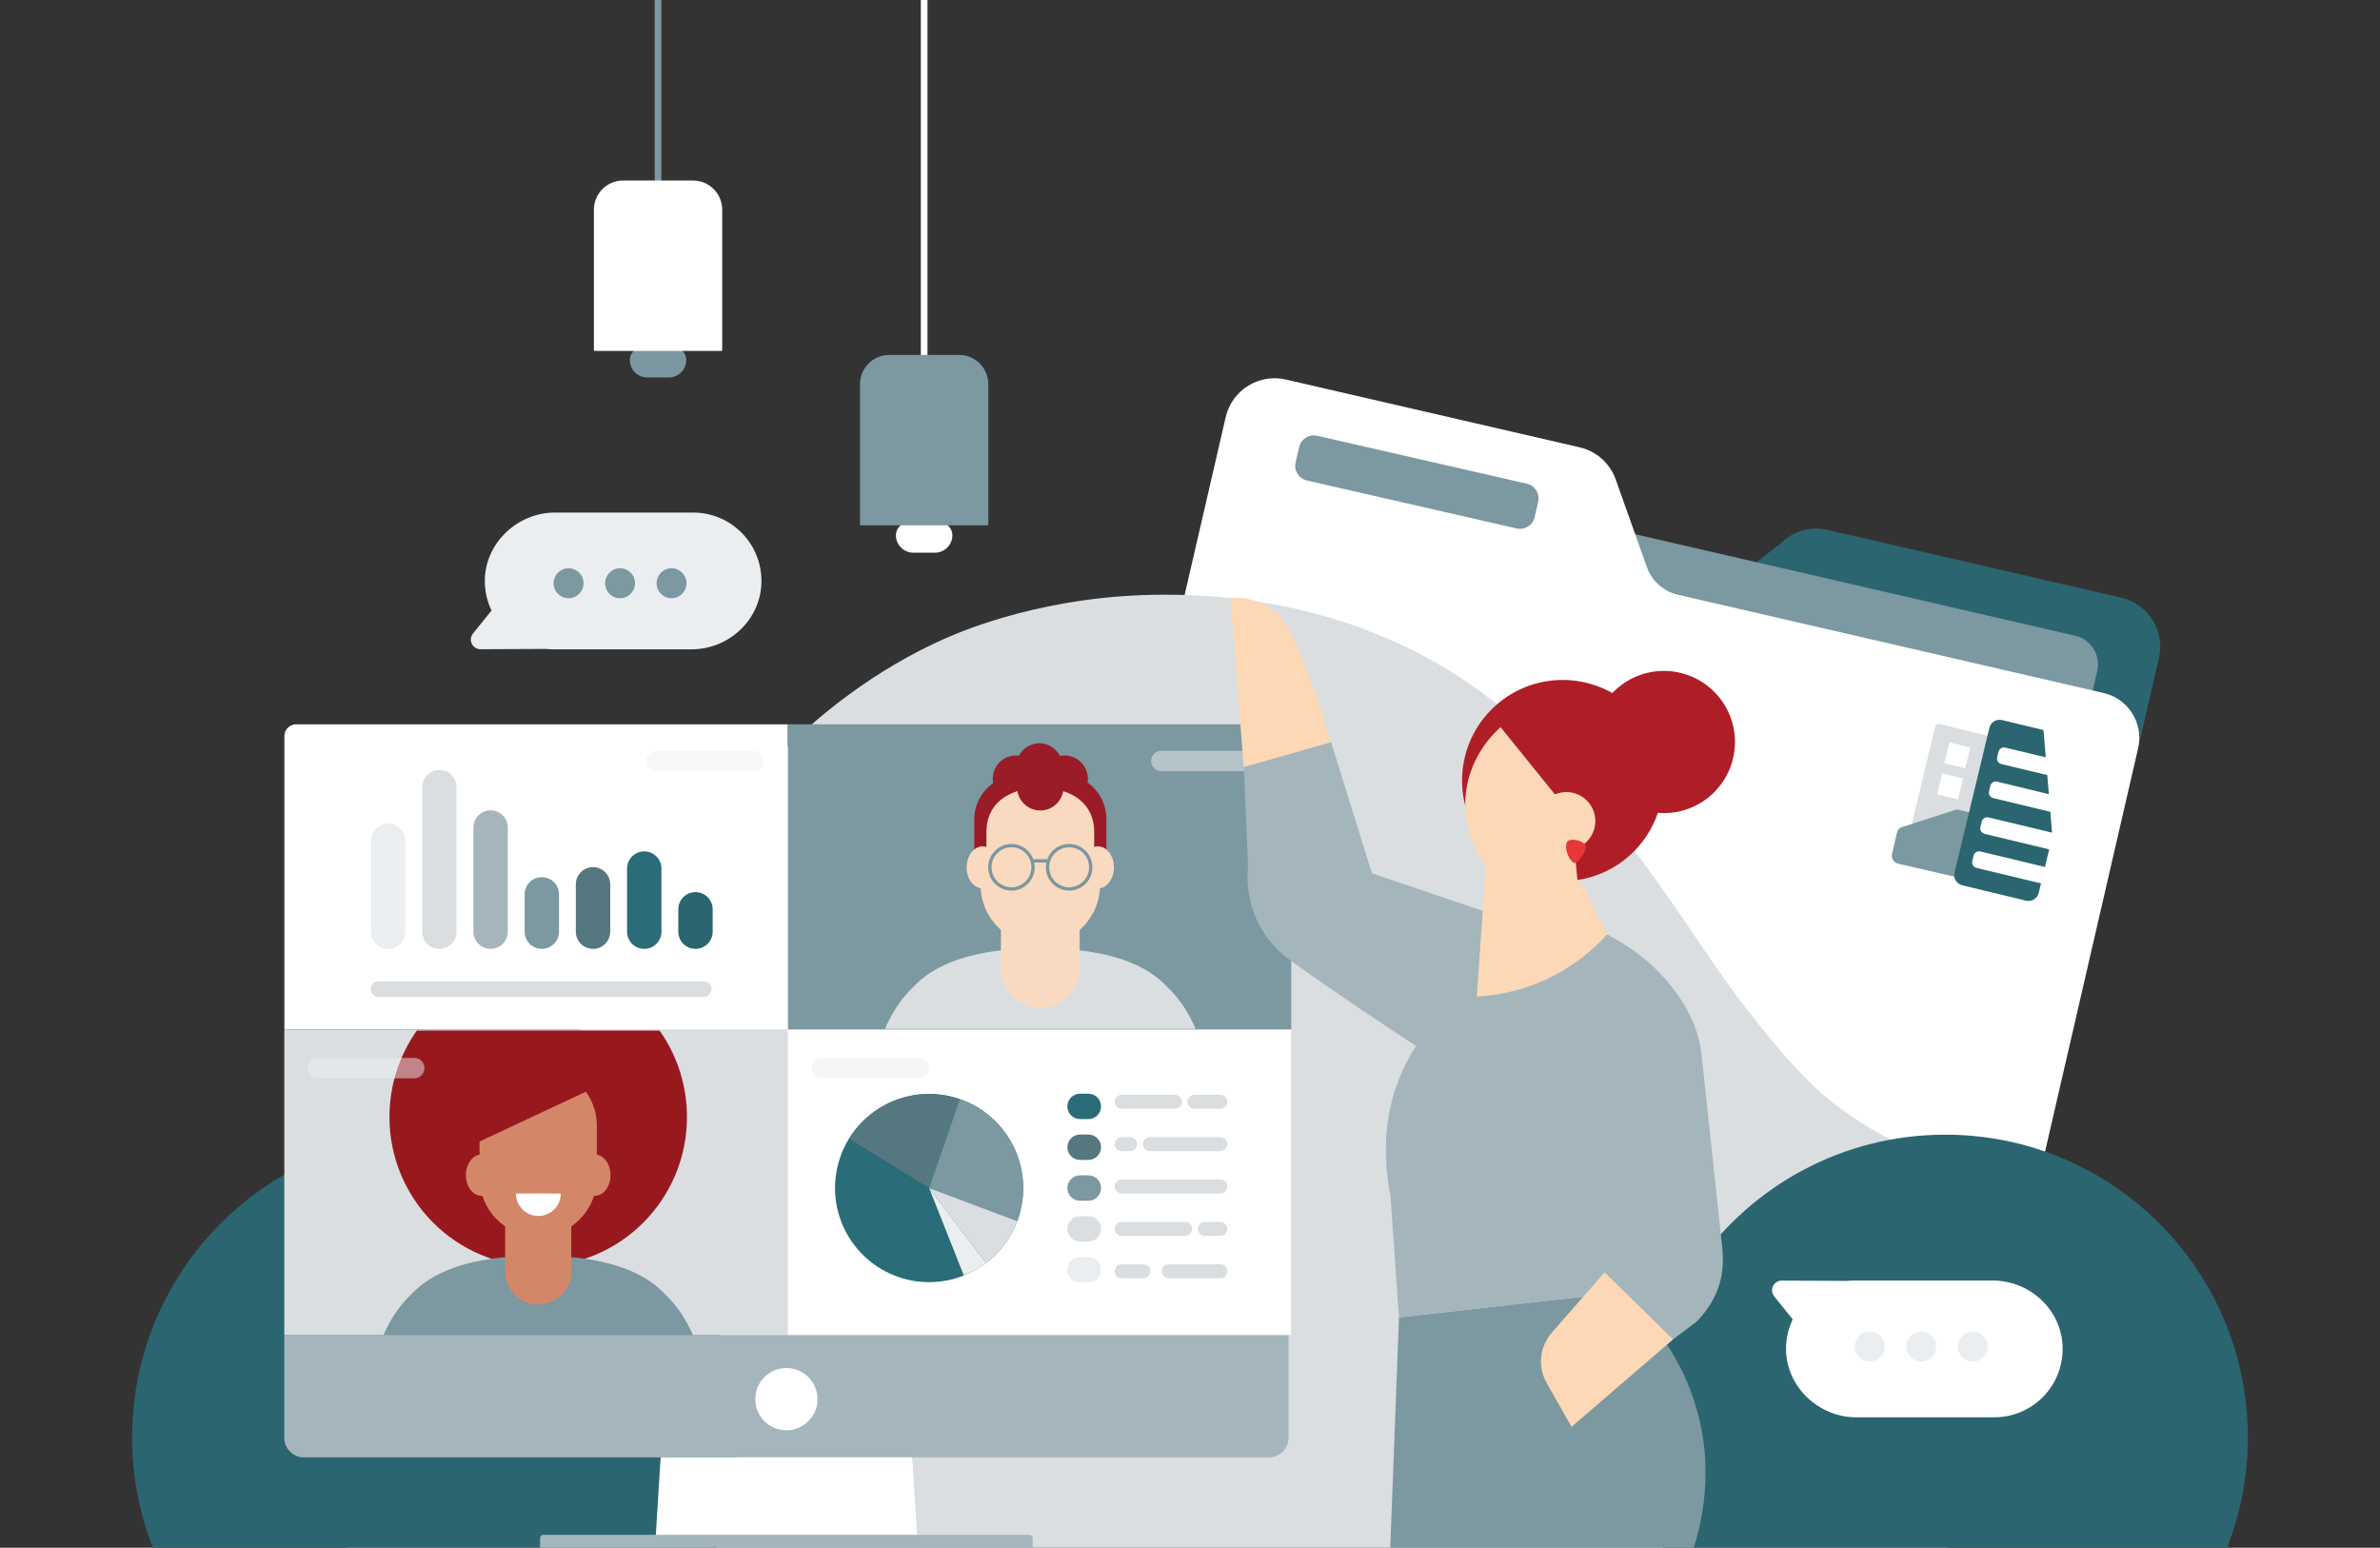
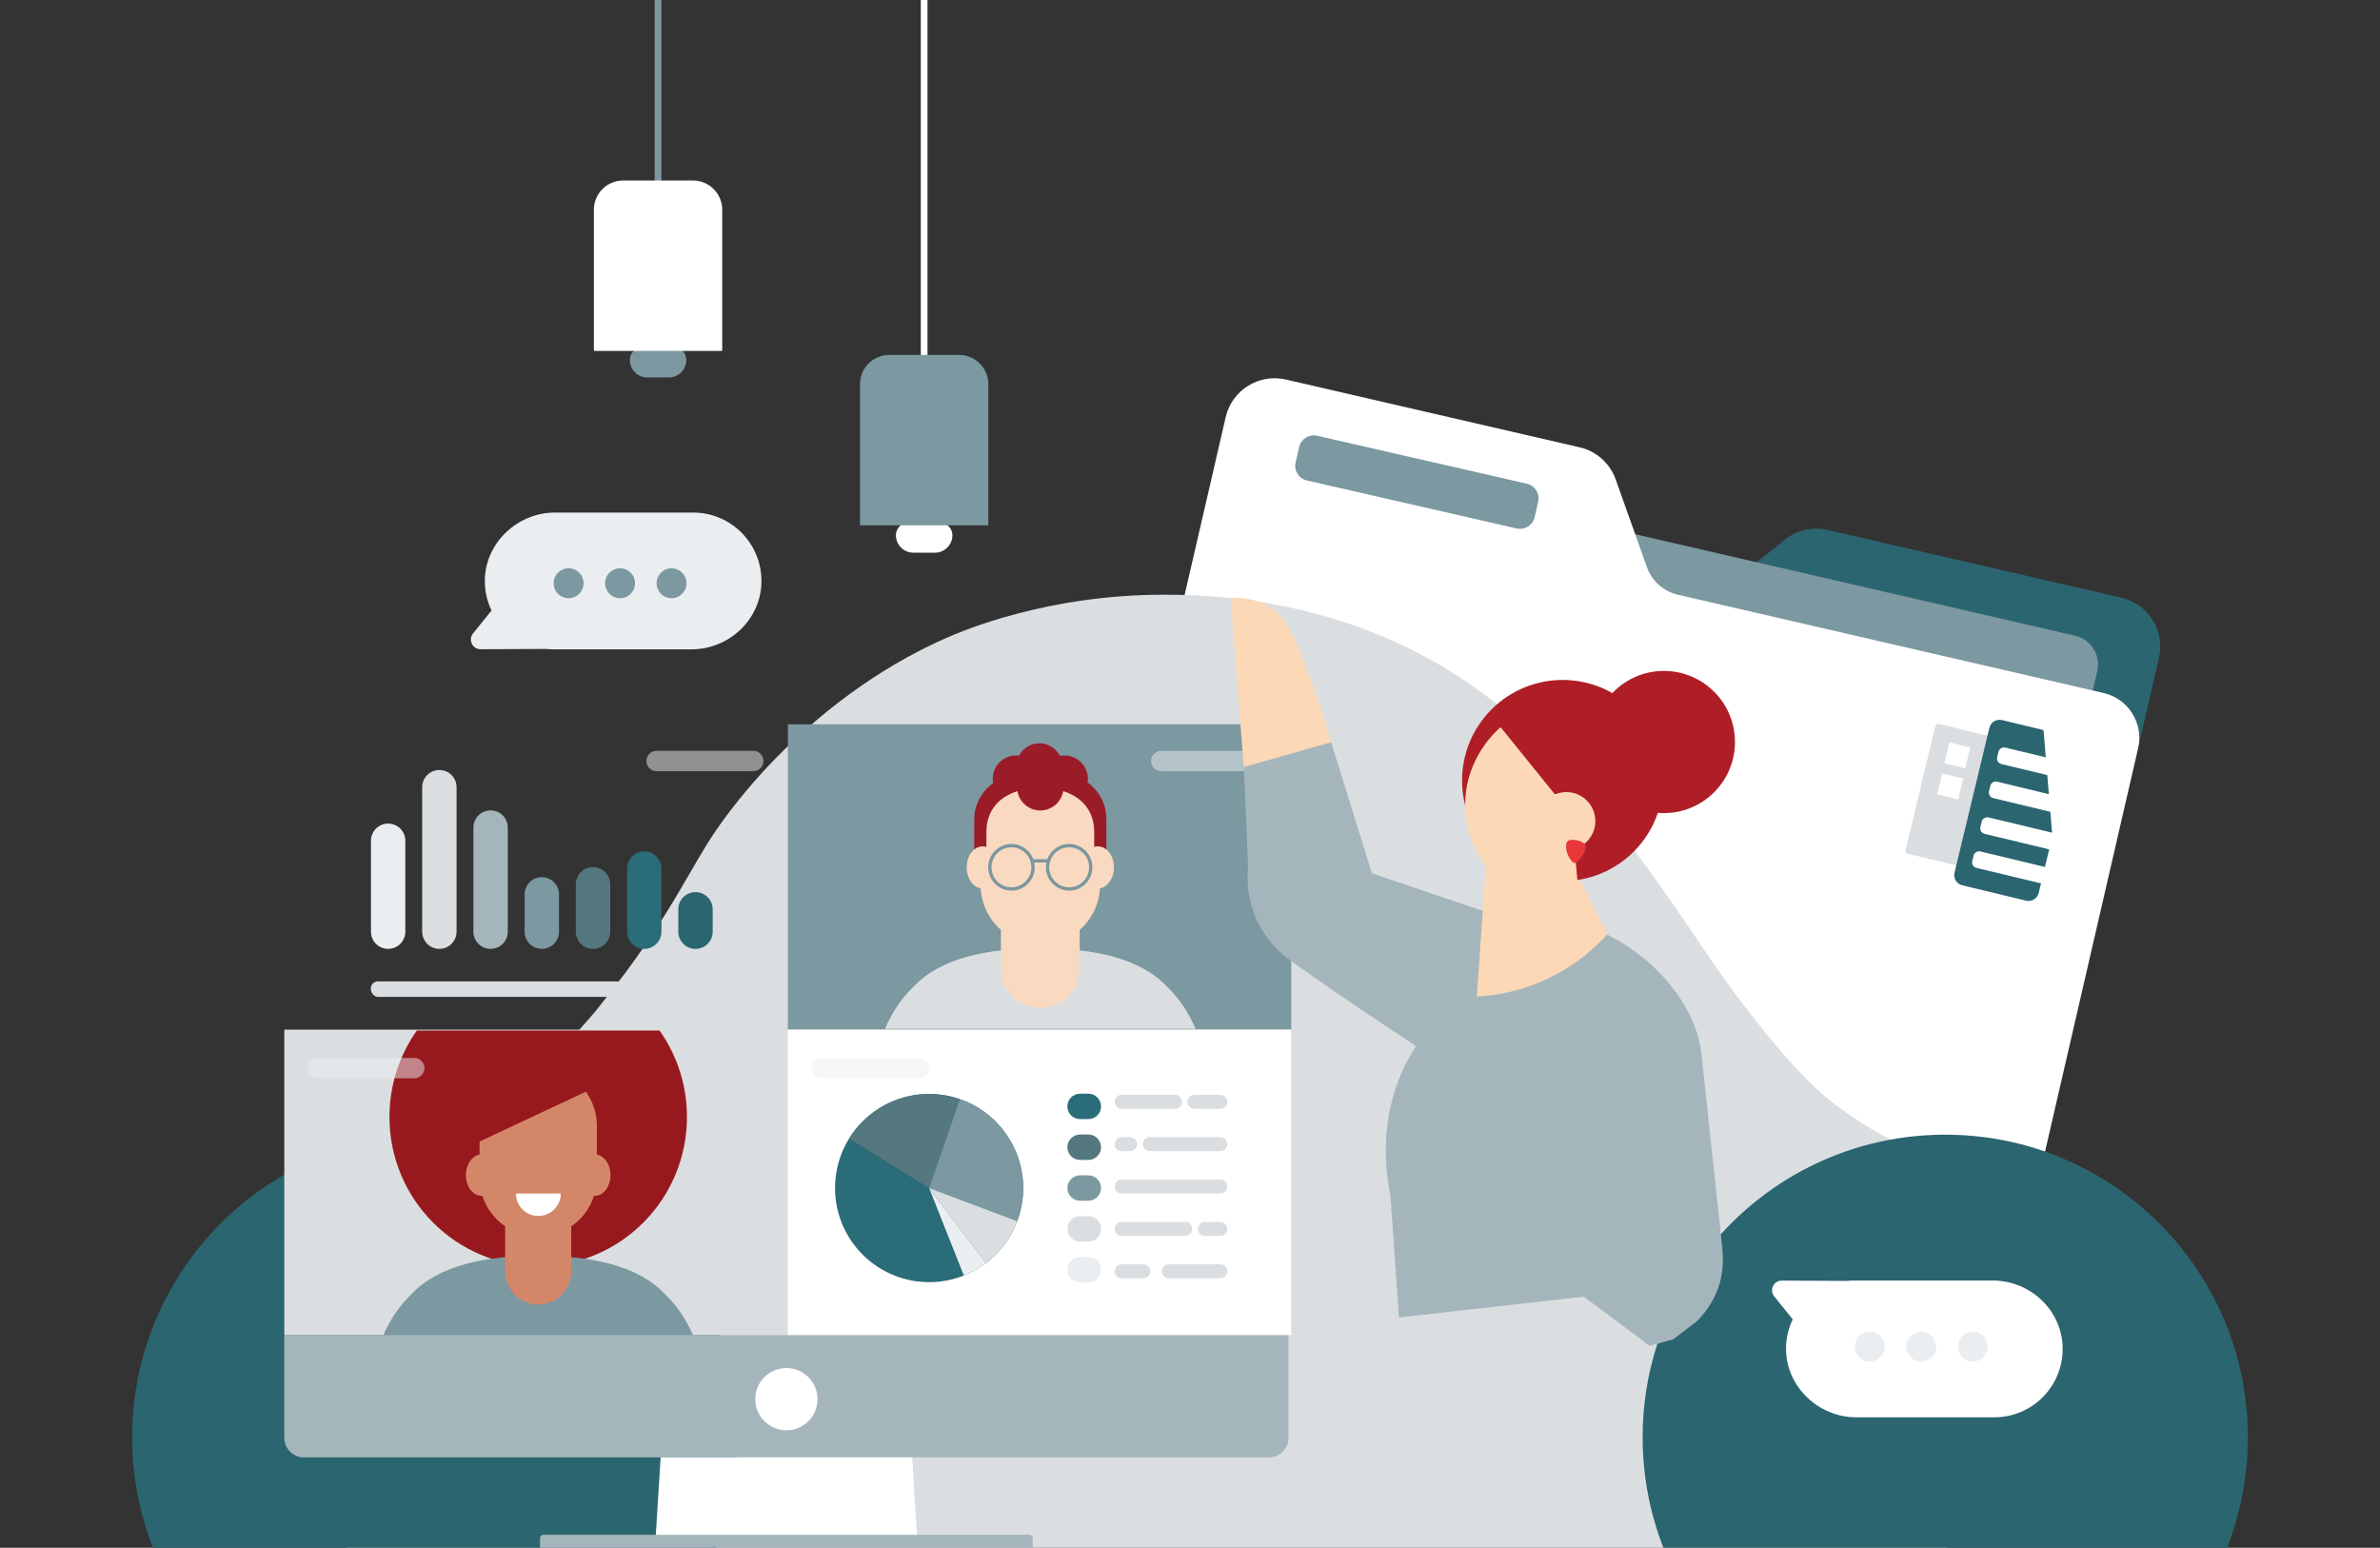
<svg xmlns="http://www.w3.org/2000/svg" xmlns:xlink="http://www.w3.org/1999/xlink" version="1.1" id="Calque_1" x="0px" y="0px" viewBox="0 0 2848 1852" style="enable-background:new 0 0 2848 1852;">
  <rect x="0" y="0" width="2848" height="1852" fill="#333333" stroke="none" />
  <style type="text/css">
	.st0{fill:#FFFFFF;}
	.st1{fill:none;stroke:#FFFFFF;stroke-width:8;stroke-miterlimit:10;}
	.st2{fill:#3882A3;}
	.st3{fill:none;stroke:#8AC1D6;stroke-width:8;stroke-miterlimit:10;}
	.st4{fill:#8AC1D6;}
	.st5{fill:#DAEEF4;}
	.st6{fill:#62A7C3;}
	.st7{fill:#D21217;}
	.st8{fill:#ED9486;}
	.st9{opacity:0.4;fill:#ED9486;}
	.st10{clip-path:url(#SVGID_00000102515747658528881930000012218745994829401753_);}
	.st11{fill:#F9DAC0;}
	.st12{fill:#9A1C29;}
	.st13{fill:none;stroke:#3882A3;stroke-width:4;stroke-miterlimit:10;}
	.st14{fill:none;}
	.st15{clip-path:url(#SVGID_00000072249473357840287300000001311466498899113092_);}
	.st16{fill:#97191E;}
	.st17{fill:#D48768;}
	.st18{opacity:0.5;}
	.st19{fill:#EDF0F2;}
	.st20{fill:#EDEDED;}
	.st21{fill:#AF1E27;}
	.st22{fill:#FCD8B6;}
	.st23{fill:#E73738;}
	.st24{fill:#7ABBCF;}
	.st25{fill:#BBDCE8;}
	.st26{fill:#F1F9FA;}
	.st27{fill:#7C98A1;}
	.st28{fill:none;stroke:#7C97A0;stroke-width:8;stroke-miterlimit:10;}
	.st29{fill:#7C97A0;}
	.st30{fill:#EBEEF0;}
	.st31{fill:#2B6570;}
	.st32{fill:#DADEE0;}
	.st33{fill:#A5B5BC;}
	.st34{clip-path:url(#SVGID_00000042014785119217441740000003398518023777138319_);}
	.st35{fill:none;stroke:#7C97A0;stroke-width:4;stroke-miterlimit:10;}
	.st36{clip-path:url(#SVGID_00000075876438475466576650000016861053700570070668_);}
	.st37{fill:#2A6C77;}
	.st38{fill:#55777F;}
	.st39{fill:#FBBF4B;}
	.st40{fill:none;stroke:#FFEDC6;stroke-width:8;stroke-miterlimit:10;}
	.st41{fill:#FFEDC6;}
	.st42{fill:#FED16E;}
	.st43{fill:#FED580;}
	.st44{fill:#FED16F;}
	.st45{clip-path:url(#SVGID_00000138530808037260915430000011764004397617134479_);}
	.st46{fill:none;stroke:#FFEDC6;stroke-width:4;stroke-miterlimit:10;}
	.st47{clip-path:url(#SVGID_00000019647815130483715930000015443322295603576742_);}
	.st48{fill:#FAB639;}
	.st49{fill:#FFE2AF;}
	.st50{fill:#FFF6E6;}
	.st51{fill:#9664A0;}
	.st52{fill:none;stroke:#F4F0F7;stroke-width:8;stroke-miterlimit:10;}
	.st53{fill:#F4F0F7;}
	.st54{fill:#DECDE5;}
	.st55{fill:#A773AF;}
	.st56{fill:#CAB0D5;}
	.st57{clip-path:url(#SVGID_00000101087293523035143150000003340460060191299977_);}
	.st58{fill:none;stroke:#9765A1;stroke-width:4;stroke-miterlimit:10;}
	.st59{clip-path:url(#SVGID_00000124126512112870618520000007095261900986526098_);}
	.st60{fill:#B890C2;}
	.st61{fill:#8A5691;}
	.st62{fill:#97649D;}
	.st63{fill:#A779B2;}
	.st64{fill:#EEE3F2;}
</style>
  <g>
    <line class="st1" x1="1105.88" y1="449.97" x2="1105.88" y2="-821.61" />
    <path class="st0" d="M1093.05,661.36h25.67c11.57,0,20.96-9.38,20.96-20.96v0c0-8.28-6.71-15-15-15h-37.59c-8.28,0-15,6.71-15,15v0&#13;&#10;  C1072.09,651.98,1081.48,661.36,1093.05,661.36z" />
    <path class="st27" d="M1064.1,424.71h83.56c19.33,0,35,15.67,35,35v168.06c0,0.49-0.39,0.88-0.88,0.88h-151.8&#13;&#10;  c-0.49,0-0.88-0.39-0.88-0.88V459.71C1029.1,440.38,1044.77,424.71,1064.1,424.71z" />
  </g>
  <g>
    <line class="st28" x1="787.45" y1="241.23" x2="787.45" y2="-1030.35" />
    <path class="st29" d="M774.62,451.69h25.67c11.57,0,20.96-9.38,20.96-20.96v0c0-8.28-6.71-15-15-15h-37.59c-8.28,0-15,6.71-15,15v0&#13;&#10;  C753.66,442.31,763.04,451.69,774.62,451.69z" />
    <path class="st0" d="M745.67,215.97h83.56c19.33,0,35,15.67,35,35v168.06c0,0.49-0.39,0.88-0.88,0.88h-151.8&#13;&#10;  c-0.49,0-0.88-0.39-0.88-0.88V250.97C710.67,231.64,726.34,215.97,745.67,215.97z" />
  </g>
  <g>
    <path class="st30" d="M911.17,696.36c0.33-23.06-8.88-43.98-23.94-59.09c-14.8-14.8-35.26-23.95-57.88-23.95l-165.27,0&#13;&#10;  c-45.14,0-84.04,36.91-83.92,82.05c0.03,12.57,2.9,24.49,8,35.11c0.02,0.04,0.01,0.09-0.01,0.12&#13;&#10;  c-7.38,9.13-14.77,18.28-22.14,27.44c-6.12,7.6-0.68,18.89,9.08,18.84c26.06-0.13,52.12-0.24,78.18-0.35c0,0,0.01,0,0.01,0&#13;&#10;  c2.84,0.32,5.76,0.47,8.71,0.47h165.36C872.42,777.01,910.52,741.42,911.17,696.36z" />
    <circle class="st27" cx="803.6" cy="697.92" r="17.93" />
    <circle class="st27" cx="741.99" cy="697.92" r="17.93" />
    <circle class="st27" cx="680.38" cy="697.92" r="17.93" />
  </g>
  <g>
    <path class="st31" d="M2538.47,715.19l-351.6-81.13c-19.97-4.61-40.92,1.29-55.55,15.63l-52.53,40.99&#13;&#10;  c-12.53,9.78-28.81,13.38-44.29,9.81L1504.98,578.3c-29.64-6.84-59.22,11.65-66.06,41.29l-141.49,613.15&#13;&#10;  c-6.84,29.64,11.65,59.22,41.29,66.06l1016.08,234.47c29.64,6.84,59.22-11.65,66.06-41.29l162.63-704.76&#13;&#10;  C2590.95,754.9,2570.79,722.65,2538.47,715.19z" />
    <path class="st27" d="M1561.73,548.1l921.55,212.66c18.93,4.37,30.74,23.26,26.37,42.19l-125.74,544.91&#13;&#10;  c-4.37,18.93-23.26,30.74-42.19,26.37l-921.55-212.66c-18.93-4.37-30.74-23.26-26.37-42.19l125.74-544.91&#13;&#10;  C1523.9,555.54,1542.79,543.73,1561.73,548.1z" />
    <path class="st0" d="M1538.73,454.15l351.6,81.13c19.97,4.61,36.21,19.08,43.08,38.4l37.31,104.89&#13;&#10;  c5.92,16.65,19.93,29.13,37.15,33.11l509.39,117.55c29.64,6.84,48.13,36.42,41.29,66.06l-141.49,613.15&#13;&#10;  c-6.84,29.64-36.42,48.13-66.06,41.29l-1016.08-234.47c-29.64-6.84-48.13-36.42-41.29-66.06l122.88-532.49l18.61-80.67&#13;&#10;  l31.59-136.87C1474.16,466.84,1506.41,446.69,1538.73,454.15z" />
  </g>
  <path class="st32" d="M2329.65,1862.41v-467.75c-99.61-39.42-146.15-82.02-163.06-98.58c-31.01-30.3-61.62-69.66-76.1-88.3&#13;&#10; c-24.41-31.44-40.78-55.89-45.41-62.76c-83.32-123.12-174.92-258.44-310.13-342.07c-34.06-21.08-68.41-37.28-101.57-49.76&#13;&#10; c-0.08,0-0.12-0.04-0.23-0.08c-106.83-40.11-201.69-41.41-238.89-41.48c-140.03-0.39-241.48,42.78-261.93,51.77&#13;&#10; c-16.13,7.1-31.75,14.84-46.74,23.12c-77.87,42.9-140.39,99.61-184.85,150.67c-23.31,26.81-41.68,52.04-54.71,72.92&#13;&#10; c-7.73,12.44-15.39,25.86-24.02,40.7c-20.21,34.85-45.56,77.43-88.66,132.89c-8.71,11.22-17.58,22.33-17.58,22.33&#13;&#10; s-0.47,0.59-0.9,1.14c-9.65,12.09-50.43,57.61-57.65,64.87c-21.94,22.06-50.2,41.48-80.14,58.2&#13;&#10; c-59.23,33.09-125.19,55.63-162.91,67.07v465.11H2329.65z" />
  <g>
    <path class="st31" d="M882.38,1719.9c0,65.8-17.57,127.5-48.28,180.65c-7.54,13.09-15.87,25.67-24.96,37.66H231.27&#13;&#10;  c-9.09-12-17.43-24.57-24.96-37.66c-30.68-53.17-48.23-114.85-48.23-180.65c0-77.41,24.31-149.17,65.68-208.04&#13;&#10;  c65.53-93.21,173.89-154.11,296.47-154.11c61.99,0,120.33,15.58,171.34,43.04C805.16,1461.92,882.38,1581.91,882.38,1719.9z" />
    <path class="st31" d="M2689.92,1719.9c0,65.8-17.57,127.5-48.28,180.65c-7.54,13.09-15.87,25.67-24.96,37.66h-577.87&#13;&#10;  c-9.09-12-17.43-24.57-24.96-37.66c-30.68-53.17-48.23-114.85-48.23-180.65c0-77.41,24.31-149.17,65.68-208.04&#13;&#10;  c65.53-93.21,173.89-154.11,296.47-154.11c61.99,0,120.33,15.58,171.34,43.04C2612.71,1461.92,2689.92,1581.91,2689.92,1719.9z" />
  </g>
  <g>
    <path class="st32" d="M2376.59,1044.1l-93.7-22.55c-1.93-0.47-3.13-2.43-2.67-4.36l35.67-148.19c0.47-1.93,2.43-3.13,4.36-2.67&#13;&#10;  l93.7,22.55c1.93,0.47,3.13,2.43,2.67,4.36l-35.67,148.19C2380.49,1043.36,2378.52,1044.56,2376.59,1044.1z" />
-     <path class="st27" d="M2401.68,1063.45c-43.22-9.94-86.44-19.88-129.66-29.81c-5.58-1.28-9.16-6.41-8-11.44&#13;&#10;  c0.05-0.22,4.17-18.14,4.22-18.36c0.51-2.24,0.69-3.46,1.35-5.85c1.16-4.21,1.87-5.24,2.43-5.88c1.27-1.44,2.71-1.95,5.26-2.8&#13;&#10;  c5.83-1.95,8.77-2.84,9.65-3.12c1.41-0.46,50.38-16.28,51.79-16.74c0.69-0.22,1.68-0.47,2.92-0.52c1.44-0.06,2.55,0.18,3,0.28&#13;&#10;  c2.2,0.49,25.98,5.95,58.61,13.48C2402.73,1009.61,2402.2,1036.53,2401.68,1063.45z" />
    <path class="st0" d="M2351.72,919.37l-25.04-6l6.01-25.05l25.04,6.01L2351.72,919.37z" />
    <path class="st0" d="M2343.1,956.58l-25.04-6l6.01-25.05l25.04,6L2343.1,956.58z" />
    <path class="st31" d="M2424.54,1077.75l-76.49-18.41c-6.67-1.6-10.81-8.37-9.2-15.04l41.75-173.47c1.6-6.67,8.37-10.81,15.04-9.2&#13;&#10;  l49.7,11.96c3.54,42.32,7.07,84.64,10.61,126.96l-16.37,68C2437.97,1075.21,2431.2,1079.36,2424.54,1077.75z" />
    <g>
      <g>
        <path class="st0" d="M2453.79,1016.76c-26.3-6.32-52.61-12.63-78.91-18.95c-3.64-0.87-5.89-4.53-5.01-8.18l1.56-6.49&#13;&#10;    c0.87-3.64,4.53-5.89,8.18-5.01c25.86,6.21,51.72,12.41,77.58,18.62c0.12,1.51,0.24,3.02,0.36,4.54&#13;&#10;    C2456.29,1006.45,2455.04,1011.61,2453.79,1016.76z M2444,1057.48c-26.3-6.31-52.59-12.63-78.89-18.94&#13;&#10;    c-3.64-0.87-5.89-4.53-5.01-8.18l1.56-6.49c0.87-3.64,4.53-5.89,8.18-5.01c26.28,6.31,52.57,12.62,78.85,18.92&#13;&#10;    C2447.12,1044.35,2445.56,1050.92,2444,1057.48z M2455.02,971.79c-23.29-5.6-46.58-11.19-69.87-16.79&#13;&#10;    c-3.64-0.87-5.89-4.53-5.01-8.18l1.55-6.49c0.87-3.64,4.53-5.89,8.18-5.01c21.13,5.12,42.26,10.24,63.39,15.36&#13;&#10;    C2453.84,957.72,2454.43,964.75,2455.02,971.79z M2451.39,927.83c-18.83-4.52-37.66-9.03-56.49-13.55&#13;&#10;    c-3.64-0.87-5.89-4.53-5.01-8.18l1.56-6.49c0.87-3.64,4.53-5.89,8.18-5.01l50.09,12.01&#13;&#10;    C2450.28,913.68,2450.83,920.76,2451.39,927.83z" />
      </g>
    </g>
  </g>
  <path class="st33" d="M1541.87,1597.47v123.06c0,12.85-10.51,23.36-23.36,23.36H363.58c-12.85,0-23.36-10.51-23.36-23.36v-123.06&#13;&#10; H1541.87z" />
  <circle class="st0" cx="941.04" cy="1674.25" r="37.24" />
  <polygon class="st0" points="1091.53,1743.89 790.56,1743.89 783.97,1849.35 1098.12,1849.35" />
  <path class="st33" d="M650.13,1836.54h581.83c2.14,0,3.88,1.75,3.88,3.88v18.99c0,2.14-1.75,3.88-3.88,3.88H650.13&#13;&#10; c-2.14,0-3.88-1.75-3.88-3.88v-18.99C646.24,1838.29,647.99,1836.54,650.13,1836.54z" />
  <g>
    <path class="st27" d="M942.82,1232.08h602.33V880.86c0-7.83-6.35-14.17-14.17-14.17H942.82V1232.08z" />
-     <path class="st0" d="M340.3,1232.08h602.33V866.68H354.47c-7.83,0-14.17,6.35-14.17,14.17V1232.08z" />
    <rect x="340.22" y="1232.08" class="st32" width="602.33" height="365.39" />
    <rect x="942.74" y="1232.08" class="st0" width="602.33" height="365.39" />
  </g>
  <g>
    <g>
      <g>
        <defs>
          <rect id="SVGID_00000046333253603994738460000016525074808513258371_" x="944.59" y="866.84" width="600.56" height="364.32" />
        </defs>
        <clipPath id="SVGID_00000121970335898837226450000005978315782596734877_">
          <use xlink:href="#SVGID_00000046333253603994738460000016525074808513258371_" style="overflow:visible;" />
        </clipPath>
        <g style="clip-path:url(#SVGID_00000121970335898837226450000005978315782596734877_);">
          <path class="st32" d="M1097.02,1434.34l7.38-54.1c2.39,0.84,4.86,1.59,7.43,2.24l3.59,51.86h258.88l3.59-51.86&#13;&#10;     c2.57-0.65,5.04-1.4,7.43-2.24l7.38,54.1h60.65l-0.86-78.02c-1.05-94.33-24.71-145.83-55.6-175.28&#13;&#10;     c-32.19-34.58-88.23-46.31-152.03-46.31c-63.8,0-119.84,11.73-152.03,46.31c-30.89,29.45-54.55,80.95-55.6,175.28l-0.86,78.02&#13;&#10;     H1097.02z" />
          <path class="st11" d="M1244.87,1206.08L1244.87,1206.08c26.02,0,47.12-21.18,47.12-47.3v-88.6h-94.24v88.6&#13;&#10;     C1197.75,1184.91,1218.84,1206.08,1244.87,1206.08z" />
          <g>
            <g>
              <path class="st11" d="M1244.87,1130.6L1244.87,1130.6c39.47,0,71.47-32.12,71.47-71.74v-63.07c0-39.62-32-59.9-71.47-59.9h0&#13;&#10;       c-39.47,0-71.47,20.28-71.47,59.9v63.07C1173.4,1098.48,1205.4,1130.6,1244.87,1130.6z" />
            </g>
            <path class="st12" d="M1301.37,936.11c0.36-1.54,0.54-3.39,0.38-5.9c-0.65-9.94-6.66-19-15.59-23.33&#13;&#10;      c-6.26-3.04-12.29-3.45-17.77-2.35c-4.66-8.94-13.88-15.12-24.64-15.12c-10.67,0-19.82,6.07-24.52,14.9&#13;&#10;      c-1.12-0.14-2.23-0.34-3.39-0.34c-15.41,0-27.91,12.54-27.91,28.02c0,1.95,0.2,3.52,0.58,4.78&#13;&#10;      c-13.72,10.53-22.69,25.4-22.69,43.87v39.65c0,4.04,3.26,7.31,7.28,7.31l0,0c4.02,0,7.28-3.27,7.28-7.31v-24.67&#13;&#10;      c0-25.9,15.18-41.98,37.07-48.9c2.32,13.12,13.68,23.11,27.42,23.11c13.74,0,25.1-9.98,27.42-23.11&#13;&#10;      c21.89,6.92,37.07,23.01,37.07,48.9v24.67c0,4.04,3.26,7.31,7.28,7.31l0,0c4.02,0,7.28-3.27,7.28-7.31v-39.65&#13;&#10;      C1323.92,961.29,1315.01,946.42,1301.37,936.11z" />
            <g>
              <path class="st11" d="M1195.15,1037.95c0-13.92-8.6-25.2-19.2-25.2c-10.6,0-19.2,11.28-19.2,25.2c0,13.92,8.6,25.2,19.2,25.2&#13;&#10;       C1186.56,1063.15,1195.15,1051.87,1195.15,1037.95z" />
              <path class="st11" d="M1332.98,1037.95c0-13.92-8.6-25.2-19.2-25.2c-10.6,0-19.2,11.28-19.2,25.2c0,13.92,8.6,25.2,19.2,25.2&#13;&#10;       C1324.39,1063.15,1332.98,1051.87,1332.98,1037.95z" />
            </g>
            <g>
              <g>
                <path class="st35" d="M1305.22,1037.8c0-14.32-11.56-25.93-25.83-25.93c-14.26,0-25.83,11.61-25.83,25.93&#13;&#10;        c0,14.32,11.56,25.93,25.83,25.93C1293.65,1063.73,1305.22,1052.12,1305.22,1037.8z" />
                <path class="st35" d="M1236.17,1037.8c0-14.32-11.56-25.93-25.83-25.93c-14.26,0-25.83,11.61-25.83,25.93&#13;&#10;        c0,14.32,11.56,25.93,25.83,25.93C1224.61,1063.73,1236.17,1052.12,1236.17,1037.8z" />
                <line class="st35" x1="1253.23" y1="1030.12" x2="1236.51" y2="1030.12" />
              </g>
            </g>
          </g>
          <g>
            <g>
              <g>
                <g>
-                   <path class="st14" d="M1244.76,900.05L1244.76,900.05c-0.08,0-0.16,0.01-0.25,0.01c0.1,0,0.19-0.01,0.29-0.01&#13;&#10;         C1244.79,900.05,1244.77,900.05,1244.76,900.05z" />
-                 </g>
+                   </g>
              </g>
            </g>
          </g>
        </g>
      </g>
      <g>
        <defs>
          <rect id="SVGID_00000035516228160650443290000000566787250441231028_" x="343.95" y="1233.15" width="600.56" height="364.32" />
        </defs>
        <clipPath id="SVGID_00000165922914725165012500000005130399905328886201_">
          <use xlink:href="#SVGID_00000035516228160650443290000000566787250441231028_" style="overflow:visible;" />
        </clipPath>
        <g style="clip-path:url(#SVGID_00000165922914725165012500000005130399905328886201_);">
          <ellipse class="st16" cx="644.04" cy="1336.52" rx="178.01" ry="178.69" />
          <path class="st27" d="M496.19,1802.22l7.38-54.1c2.39,0.84,4.86,1.59,7.43,2.24l3.59,51.86h258.88l3.59-51.86&#13;&#10;     c2.57-0.65,5.04-1.4,7.43-2.24l7.38,54.1h60.65l-0.86-78.02c-1.05-94.33-24.71-145.83-55.6-175.28&#13;&#10;     c-32.19-34.58-88.23-46.31-152.03-46.31c-63.8,0-119.84,11.73-152.03,46.31c-30.89,29.45-54.55,80.95-55.6,175.28l-0.86,78.02&#13;&#10;     H496.19z" />
          <g>
            <path class="st17" d="M644.04,1560.98L644.04,1560.98c21.84,0,39.54-17.77,39.54-39.69V1442h-79.08v79.29&#13;&#10;      C604.49,1543.21,622.2,1560.98,644.04,1560.98z" />
          </g>
          <g>
            <g>
              <path class="st17" d="M644.04,1479.7L644.04,1479.7c38.76,0,70.18-31.54,70.18-70.44v-61.93c0-38.91-31.42-70.44-70.18-70.44&#13;&#10;       l0,0c-38.76,0-70.18,31.54-70.18,70.44v61.93C573.86,1448.16,605.28,1479.7,644.04,1479.7z" />
            </g>
            <path class="st16" d="M733.74,1291.02c-15.68-33.7-74.38-57.87-122.45-35.34c-48.06,22.53-67.28,83.24-51.6,116.93&#13;&#10;      L733.74,1291.02z" />
            <g>
              <ellipse class="st17" cx="576.37" cy="1406.18" rx="18.85" ry="24.74" />
              <ellipse class="st17" cx="711.7" cy="1406.18" rx="18.85" ry="24.74" />
            </g>
          </g>
        </g>
      </g>
    </g>
    <g class="st18">
      <path class="st19" d="M785.67,922.81h115.8c6.71,0,12.14-5.46,12.14-12.19l0,0c0-6.73-5.44-12.19-12.14-12.19h-115.8&#13;&#10;   c-6.71,0-12.14,5.46-12.14,12.19l0,0C773.53,917.35,778.97,922.81,785.67,922.81z" />
      <path class="st19" d="M1389.6,922.81h115.8c6.71,0,12.14-5.46,12.14-12.19l0,0c0-6.73-5.44-12.19-12.14-12.19h-115.8&#13;&#10;   c-6.71,0-12.14,5.46-12.14,12.19l0,0C1377.46,917.35,1382.89,922.81,1389.6,922.81z" />
      <path class="st20" d="M1099.69,1290.3h-115.8c-6.71,0-12.14-5.46-12.14-12.19l0,0c0-6.73,5.44-12.19,12.14-12.19h115.8&#13;&#10;   c6.71,0,12.14,5.46,12.14,12.19l0,0C1111.83,1284.84,1106.4,1290.3,1099.69,1290.3z" />
      <path class="st19" d="M495.77,1290.3h-115.8c-6.71,0-12.14-5.46-12.14-12.19l0,0c0-6.73,5.44-12.19,12.14-12.19h115.8&#13;&#10;   c6.71,0,12.14,5.46,12.14,12.19l0,0C507.91,1284.84,502.47,1290.3,495.77,1290.3z" />
    </g>
  </g>
  <g>
    <path class="st0" d="M2468.24,1612.91c0.33,23.06-8.88,43.98-23.94,59.09c-14.8,14.8-35.26,23.95-57.88,23.95h-165.27&#13;&#10;  c-45.14,0-84.04-36.91-83.92-82.05c0.03-12.57,2.9-24.49,8-35.11c0.02-0.04,0.01-0.09-0.01-0.12&#13;&#10;  c-7.38-9.13-14.77-18.28-22.14-27.44c-6.12-7.6-0.68-18.89,9.08-18.84c26.06,0.13,52.12,0.24,78.18,0.35c0,0,0.01,0,0.01,0&#13;&#10;  c2.84-0.32,5.76-0.47,8.71-0.47h165.36C2429.49,1532.26,2467.59,1567.85,2468.24,1612.91z" />
    <circle class="st30" cx="2360.67" cy="1611.34" r="17.93" />
    <circle class="st30" cx="2299.06" cy="1611.34" r="17.93" />
    <circle class="st30" cx="2237.45" cy="1611.34" r="17.93" />
  </g>
  <g>
-     <path class="st27" d="M1663.2,1863.3l10.9-286.86c45.01-5.16,90.03-10.27,135.06-15.33c50.79-5.7,101.59-11.34,152.39-16.9&#13;&#10;  c8.27,17.58,16.54,35.15,24.81,52.73c14.8,20.12,33.61,51.09,44.87,92.38c21.65,79.37,1.72,146.58-8.19,173.99H1663.2z" />
    <circle class="st21" cx="1991.07" cy="887.88" r="85.06" />
    <path class="st33" d="M1923.14,1118.21c-49.2,19.2-98.4,38.4-147.6,57.6c0.31-28.38,0.62-56.76,0.93-85.13&#13;&#10;  c-44.91-15.23-89.83-30.45-134.75-45.68c-16.28-52.31-32.55-104.63-48.83-156.94c-34.88,8.72-69.75,17.44-104.63,26.16&#13;&#10;  c1.74,40.69,3.49,81.38,5.23,122.07c-1.16,11.71-2.8,44.09,16.86,76.73c12.5,20.75,28.26,32.33,38.36,39.53&#13;&#10;  c60.47,43.05,116.11,79.78,145.74,99.1c-5.92,9.07-11.61,19.23-16.66,30.54c-26.31,58.97-20.42,116.34-13.88,148.98&#13;&#10;  c3.39,48.43,6.79,96.86,10.18,145.28c73.7-8.29,147.4-16.58,221.09-24.88c26.31,19.61,52.62,39.23,78.93,58.84&#13;&#10;  c9.32-2.56,18.63-5.12,27.95-7.68c9.31-7.07,18.62-14.14,27.94-21.2c7.85-7.79,19.37-21.26,26.16-40.69&#13;&#10;  c8.07-23.1,5.24-43.1,4.07-54.06c-7.75-72.27-15.5-144.54-23.25-216.81c-0.69-9.27-2.53-23.39-8.14-39.53&#13;&#10;  c-1.59-4.58-9.15-25.6-29.06-50.57C1974.61,1148.29,1944.67,1129.21,1923.14,1118.21z" />
    <path class="st22" d="M1815.06,841.5c15.89,11.24,31.78,22.48,47.66,33.71c18.6,25.77,37.2,51.54,55.8,77.31&#13;&#10;  c-9.34,33.02-18.67,66.05-28.01,99.07c10.87,22.21,21.75,44.42,32.62,66.63c-12.62,13.96-34.8,35.02-68.01,51.36&#13;&#10;  c-35.92,17.67-68.59,21.88-87.91,22.9c3.86-55.68,7.71-111.35,11.57-167.03C1790.87,964.13,1802.97,902.81,1815.06,841.5z" />
    <path class="st22" d="M1472.58,715.61c5.23,67.43,10.46,134.85,15.69,202.28c34.87-9.94,69.75-19.89,104.62-29.83&#13;&#10;  c-13.98-48.09-28.5-86.34-40.1-114.03c-8.08-19.3-16.31-37.6-35.75-48.83C1498.16,714.29,1479.74,714.96,1472.58,715.61z" />
-     <path class="st22" d="M1920.11,1522.5c27.32,26.74,54.64,53.48,81.96,80.21c-40.49,34.88-80.99,69.75-121.49,104.63&#13;&#10;  c-9.69-17.05-19.38-34.1-29.06-51.15c-2.6-4.35-7.93-14.62-7.56-28.48c0.53-19.6,12.1-32.33,15.11-35.46&#13;&#10;  C1879.43,1569,1899.77,1545.75,1920.11,1522.5z" />
    <ellipse transform="matrix(0.707 -0.707 0.707 0.707 -112.566 1595.953)" class="st21" cx="1870.2" cy="933.86" rx="120.35" ry="120.35" />
    <path class="st22" d="M1795.65,870.13c21.65,26.78,43.3,53.56,64.95,80.34c8.67,0.34,17.34,0.69,26.01,1.03&#13;&#10;  c-0.62,23.66-1.23,47.32-1.85,70.98c1.63,17.75,3.27,35.51,4.9,53.26c-7.42-0.25-15.28-0.87-23.51-2.01&#13;&#10;  c-32.04-4.42-58.31-15.01-77.89-25.39c-5.6-5.74-36.18-38.2-34.93-88.65C1754.64,906.8,1789.89,875.13,1795.65,870.13z" />
    <ellipse transform="matrix(0.559 -0.829 0.829 0.559 11.641 1987.375)" class="st22" cx="1874.84" cy="982.74" rx="34.68" ry="34.68" />
    <path class="st23" d="M1897.45,1012.15c1.47,7.27-10.61,22.53-14.11,20.35c-7.46-4.65-11.8-20.05-7.86-25.35&#13;&#10;  C1879.41,1001.84,1896.32,1006.57,1897.45,1012.15" />
  </g>
  <g>
    <path class="st31" d="M811.68,1114.86c0,11.36,9.21,20.57,20.57,20.57c11.36,0,20.57-9.21,20.57-20.57v-26.79&#13;&#10;  c0-11.36-9.21-20.57-20.57-20.57c-11.36,0-20.57,9.21-20.57,20.57L811.68,1114.86z" />
    <path class="st37" d="M750.38,1114.86c0,11.36,9.21,20.57,20.57,20.57c11.36,0,20.57-9.21,20.57-20.57l0-75.53&#13;&#10;  c0-11.36-9.21-20.57-20.57-20.57c-11.36,0-20.57,9.21-20.57,20.57L750.38,1114.86z" />
    <path class="st38" d="M689.08,1114.86c0,11.36,9.21,20.57,20.57,20.57c11.36,0,20.57-9.21,20.57-20.57l0-56.68&#13;&#10;  c0-11.36-9.21-20.57-20.57-20.57c-11.36,0-20.57,9.21-20.57,20.57L689.08,1114.86z" />
    <path class="st27" d="M627.79,1114.86c0,11.36,9.21,20.57,20.57,20.57c11.36,0,20.57-9.21,20.57-20.57l0-44.68&#13;&#10;  c0-11.36-9.21-20.57-20.57-20.57c-11.36,0-20.57,9.21-20.57,20.57V1114.86z" />
    <path class="st33" d="M566.49,1114.86c0,11.36,9.21,20.57,20.57,20.57c11.36,0,20.57-9.21,20.57-20.57l0-124.6&#13;&#10;  c0-11.36-9.21-20.57-20.57-20.57c-11.36,0-20.57,9.21-20.57,20.57L566.49,1114.86z" />
    <path class="st32" d="M505.2,1114.86c0,11.36,9.21,20.57,20.57,20.57c11.36,0,20.57-9.21,20.57-20.57l0-172.91&#13;&#10;  c0-11.36-9.21-20.57-20.57-20.57c-11.36,0-20.57,9.21-20.57,20.57L505.2,1114.86z" />
    <path class="st30" d="M443.9,1114.86c0,11.36,9.21,20.57,20.57,20.57c11.36,0,20.57-9.21,20.57-20.57l0-108.81&#13;&#10;  c0-11.36-9.21-20.57-20.57-20.57c-11.36,0-20.57,9.21-20.57,20.57L443.9,1114.86z" />
    <path class="st32" d="M842.95,1174.36l-390.76,0c-4.72,0-8.55,3.83-8.55,8.55c0,4.72,3.83,9.99,8.55,9.99l390.76,0&#13;&#10;  c4.72,0,8.55-5.27,8.55-9.99C851.5,1178.19,847.67,1174.36,842.95,1174.36" />
  </g>
  <g>
    <path class="st37" d="M1091.83,1532.42c12.01,2.17,23.94,2.34,35.41,0.76c17.66-2.44,34.28-9.04,48.6-18.94&#13;&#10;  c1.38-0.95,2.73-1.93,4.06-2.95c6.77-5.13,12.97-11.03,18.44-17.6c7.94-9.51,14.39-20.43,18.89-32.45&#13;&#10;  c0.18-0.49,0.36-0.98,0.54-1.47c2.09-5.8,3.71-11.87,4.85-18.15c8.59-47.54-14.04-93.48-53.24-116.8&#13;&#10;  c-6.47-3.84-13.39-7.07-20.7-9.6c-5.42-1.87-11.04-3.35-16.85-4.39c-10.45-1.88-20.83-2.27-30.9-1.3&#13;&#10;  c-35.1,3.4-66.54,23.2-84.89,52.86c-7.22,11.69-12.41,24.89-15,39.22C990,1462.82,1030.64,1521.37,1091.83,1532.42" />
    <path class="st38" d="M1016.05,1362.41l95.79,59.22l36.85-106.4c-5.42-1.87-11.04-3.35-16.85-4.39c-10.45-1.88-20.83-2.26-30.9-1.3&#13;&#10;  C1065.84,1312.94,1034.4,1332.75,1016.05,1362.41" />
    <path class="st27" d="M1111.83,1421.63l105.41,39.61c0.18-0.48,0.36-0.98,0.53-1.46c2.04-5.82,3.44-11.93,4.85-18.15&#13;&#10;  c8.59-47.54-14.04-93.48-53.24-116.8c-6.47-3.84-13.39-7.07-20.7-9.6L1111.83,1421.63z" />
    <path class="st32" d="M1111.83,1421.62l68.07,89.66c6.77-5.13,12.97-11.03,18.45-17.6c7.94-9.52,14.39-20.44,18.89-32.45&#13;&#10;  L1111.83,1421.62z" />
    <path class="st30" d="M1111.83,1421.62l41.54,104.64c9.45-3.75,18.39-8.77,26.55-14.95L1111.83,1421.62z" />
  </g>
  <g>
    <path class="st30" d="M1302.36,1504.15h-9.91c-8.4,0-15.2,6.8-15.2,15.2c0,8.4,6.8,15.2,15.2,15.2h9.91c8.4,0,15.2-6.81,15.2-15.2&#13;&#10;  S1310.75,1504.15,1302.36,1504.15" />
    <path class="st32" d="M1302.36,1455.28h-9.91c-8.4,0-15.2,6.8-15.2,15.2s6.8,15.2,15.2,15.2h9.91c8.4,0,15.2-6.81,15.2-15.2&#13;&#10;  S1310.75,1455.28,1302.36,1455.28" />
    <path class="st27" d="M1302.36,1406.42h-9.91c-8.39,0-15.2,6.8-15.2,15.2c0,8.39,6.8,15.2,15.2,15.2h9.91&#13;&#10;  c8.39,0,15.2-6.81,15.2-15.2C1317.56,1413.23,1310.75,1406.42,1302.36,1406.42" />
    <path class="st38" d="M1302.36,1357.56h-9.91c-8.4,0-15.2,6.8-15.2,15.2c0,8.4,6.8,15.2,15.2,15.2h9.91c8.4,0,15.2-6.8,15.2-15.2&#13;&#10;  C1317.56,1364.37,1310.75,1357.56,1302.36,1357.56" />
    <path class="st37" d="M1302.36,1308.7h-9.91c-8.4,0-15.2,6.81-15.2,15.2c0,8.4,6.8,15.2,15.2,15.2h9.91c8.4,0,15.2-6.8,15.2-15.2&#13;&#10;  C1317.56,1315.51,1310.75,1308.7,1302.36,1308.7" />
    <path class="st32" d="M1368.21,1529.57h-25.97c-4.63,0-8.39-3.76-8.39-8.39c0-4.63,3.76-8.39,8.39-8.39h25.97&#13;&#10;  c4.63,0,8.39,3.76,8.39,8.39C1376.6,1525.81,1372.85,1529.57,1368.21,1529.57" />
    <path class="st32" d="M1390.24,1521.18L1390.24,1521.18c0-4.63,3.76-8.39,8.39-8.39l61.66,0c4.63,0,8.39,3.76,8.39,8.39&#13;&#10;  c0,4.63-3.76,8.39-8.39,8.39h-61.66C1394,1529.57,1390.24,1525.81,1390.24,1521.18" />
    <path class="st32" d="M1418.23,1478.88h-75.99c-4.63,0-8.39-3.76-8.39-8.39c0-4.63,3.76-8.39,8.39-8.39h75.99&#13;&#10;  c4.63,0,8.39,3.76,8.39,8.39C1426.62,1475.12,1422.87,1478.88,1418.23,1478.88" />
    <path class="st32" d="M1433.44,1470.48L1433.44,1470.48c0-4.63,3.76-8.39,8.39-8.39h18.46c4.63,0,8.39,3.76,8.39,8.39&#13;&#10;  c0,4.63-3.76,8.39-8.39,8.39h-18.46C1437.2,1478.87,1433.44,1475.12,1433.44,1470.48" />
    <path class="st32" d="M1460.29,1428.18h-118.05c-4.63,0-8.39-3.76-8.39-8.39c0-4.63,3.76-8.39,8.39-8.39h118.05&#13;&#10;  c4.63,0,8.39,3.76,8.39,8.39C1468.68,1424.43,1464.93,1428.18,1460.29,1428.18" />
    <path class="st32" d="M1352.3,1377.49h-10.05c-4.63,0-8.39-3.76-8.39-8.39c0-4.63,3.76-8.39,8.39-8.39h10.05&#13;&#10;  c4.63,0,8.39,3.76,8.39,8.39C1360.69,1373.74,1356.93,1377.49,1352.3,1377.49" />
    <path class="st32" d="M1367.51,1369.1L1367.51,1369.1c0-4.63,3.76-8.39,8.39-8.39h84.4c4.63,0,8.39,3.76,8.39,8.39&#13;&#10;  c0,4.63-3.76,8.39-8.39,8.39h-84.4C1371.27,1377.49,1367.51,1373.74,1367.51,1369.1" />
    <path class="st32" d="M1406.01,1326.8h-63.77c-4.63,0-8.39-3.76-8.39-8.39c0-4.63,3.76-8.39,8.39-8.39l63.77,0&#13;&#10;  c4.63,0,8.39,3.76,8.39,8.39C1414.4,1323.05,1410.65,1326.8,1406.01,1326.8" />
    <path class="st32" d="M1420.94,1318.41L1420.94,1318.41c0-4.63,3.76-8.39,8.39-8.39h30.96c4.63,0,8.39,3.76,8.39,8.39&#13;&#10;  c0,4.63-3.76,8.39-8.39,8.39h-30.96C1424.69,1326.8,1420.94,1323.05,1420.94,1318.41" />
  </g>
  <path class="st0" d="M671.06,1428.18c0,14.82-12.01,26.83-26.83,26.83c-14.82,0-26.83-12.01-26.83-26.83" />
  <path class="st27" d="M1563.89,574.95l250.97,57.39c9.69,2.22,19.34-3.84,21.56-13.53l4.22-18.44c2.22-9.69-3.84-19.34-13.53-21.56&#13;&#10; l-250.97-57.39c-9.69-2.22-19.34,3.84-21.56,13.53l-4.22,18.44C1548.14,563.08,1554.2,572.73,1563.89,574.95z" />
</svg>